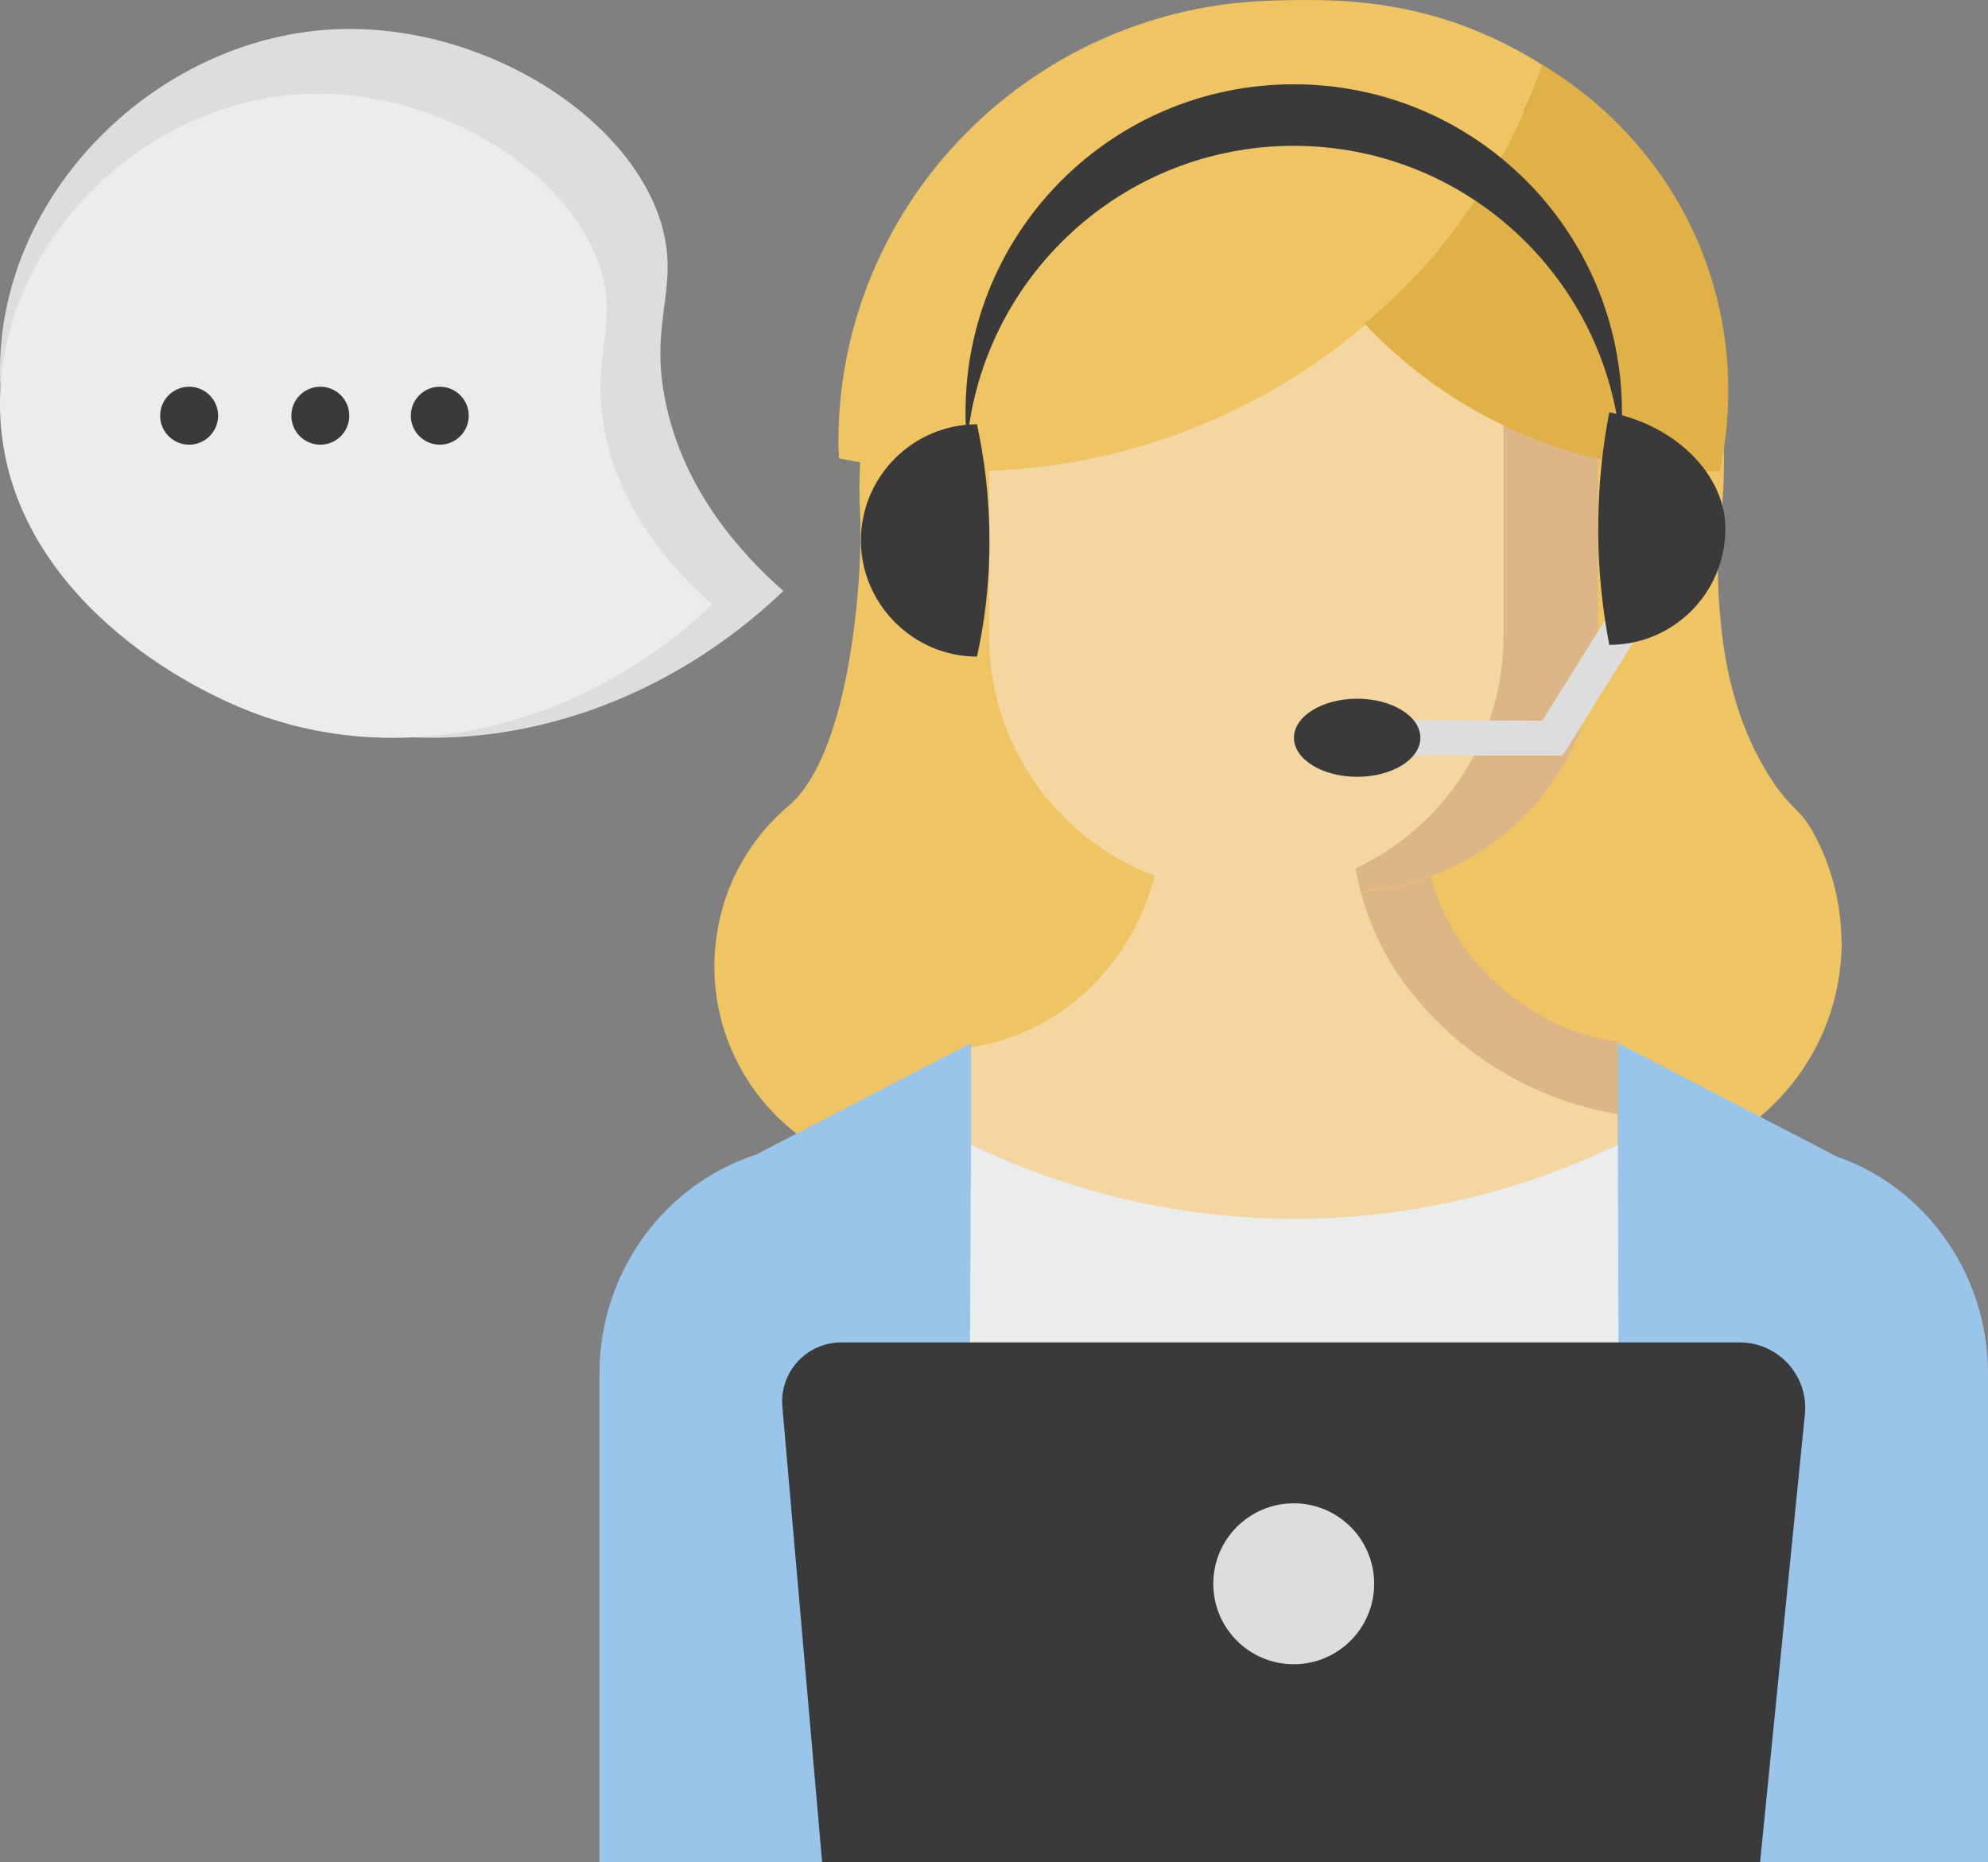
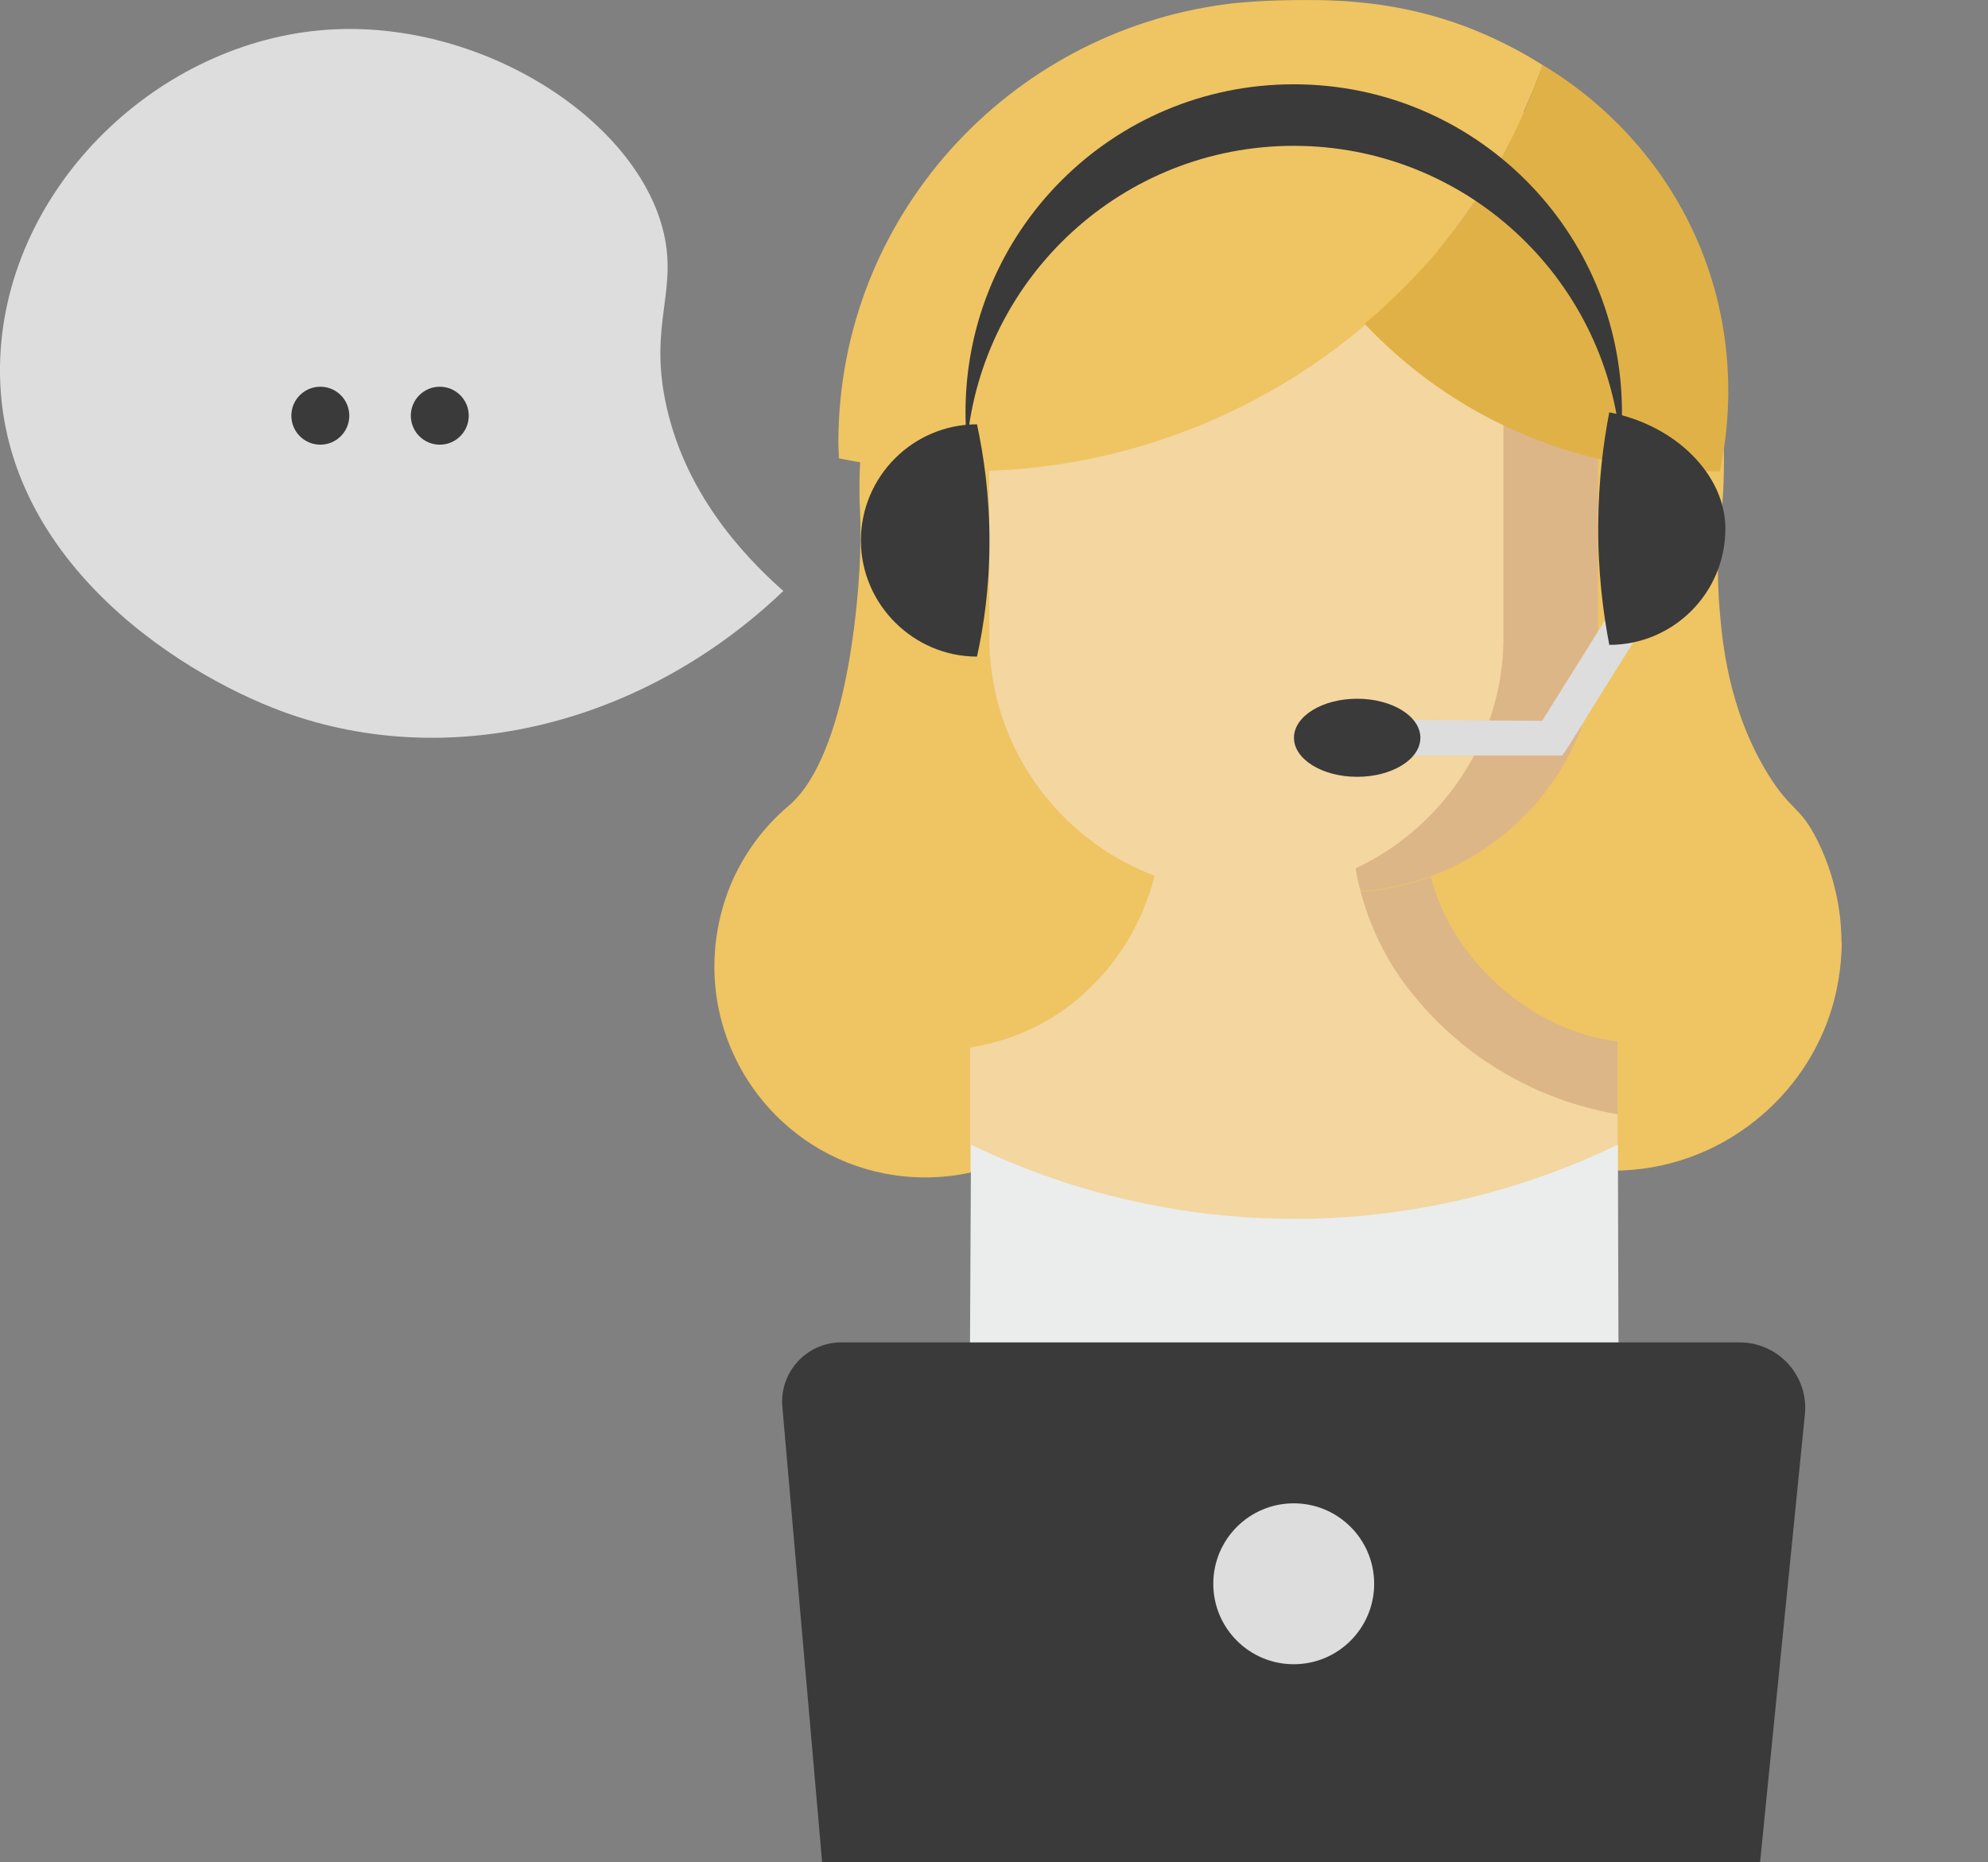
<svg xmlns="http://www.w3.org/2000/svg" id="Calque_2" data-name="Calque 2" viewBox="0 0 83.04 77.76">
  <rect x="0" y="0" width="83.04" height="77.76" fill="#808080" stroke="none" />
  <defs>
    <style>
      .cls-1 {
        fill: #9ac5eb;
      }

      .cls-1, .cls-2, .cls-3, .cls-4, .cls-5, .cls-6, .cls-7, .cls-8 {
        stroke-width: 0px;
      }

      .cls-2 {
        fill: #e0b146;
      }

      .cls-3 {
        fill: #ddb687;
      }

      .cls-4 {
        fill: #f3d6a0;
      }

      .cls-5 {
        fill: #ddd;
      }

      .cls-6 {
        fill: #ebeded;
      }

      .cls-7 {
        fill: #efc462;
      }

      .cls-8 {
        fill: #3a3a3a;
      }
    </style>
  </defs>
  <g id="Calque_2-2" data-name="Calque 2">
    <g>
      <path class="cls-7" d="m76.93,39.31c0,1.23-.24,2.19-.38,2.69-.56,1.93-1.72,3.61-3.27,4.83-1.63,1.29-3.69,2.06-5.93,2.06s-4.29-.76-5.93-2.06c-2.22-1.75-3.65-4.47-3.65-7.51,0-.36.02-.71.06-1.06-1.08.18-2.29.31-3.62.36-2.33.08-4.38-.15-6.04-.46-.21.5-.49,1.25-.71,2.19-.28,1.21-.12,1.65-.33,2.4-.45,1.59-1.33,3-2.51,4.09-1.57,1.44-3.66,2.33-5.97,2.33s-4.4-.88-5.97-2.33c-1.74-1.61-2.84-3.92-2.84-6.48,0-.63.07-2.11.82-3.73.23-.49.47-.88.65-1.15.71-1.07,1.46-1.68,1.67-1.86,2.47-2.17,2.86-8.83,2.92-9.85.06-1.07.05-1.96.02-2.54-.02-.29-.02-.59-.02-.89,0-8.28,5.5-15.27,13.03-17.53,1.67-.5,3.44-.77,5.27-.77,4.09,0,7.87,1.34,10.91,3.61,1.32.98,5.38,4.01,6.48,8.96.5,2.27.48,5.41.32,6.75-.03.21-.15,1.15-.15,2.42,0,.53.02,1.04.06,1.55.11,1.4.36,4.31,2.05,7.03.97,1.56,1.32,1.28,2.05,2.75.93,1.87,1,3.59,1,4.25Z" />
      <g>
        <g>
          <path class="cls-3" d="m66.75,17.56v9.05c0,1.08-.16,2.12-.46,3.11-.98,3.17-3.42,5.73-6.52,6.87-1.13.41-2.36.65-3.64.65h-4.17c-1.31,0-2.57-.24-3.73-.68-3.13-1.18-5.56-3.81-6.49-7.04-.26-.92-.41-1.9-.41-2.91v-9.05c0-5.85,4.78-10.64,10.63-10.64h4.17c5.85,0,10.63,4.79,10.63,10.64Z" />
          <path class="cls-4" d="m62.8,17.56v9.05c0,1.3-.24,2.55-.67,3.7-.56,1.48-1.43,2.81-2.55,3.9-1.92,1.88-4.53,3.04-7.41,3.04h-.22c-1.31,0-2.57-.24-3.73-.68-3.13-1.18-5.56-3.81-6.49-7.04-.26-.92-.41-1.9-.41-2.91v-9.05c0-5.85,4.78-10.64,10.63-10.64h.22c5.85,0,10.63,4.79,10.63,10.64Z" />
        </g>
        <path class="cls-3" d="m67.57,43.47v5.31c-3.18,1.03-7.96,2.18-13.83,2.17-5.57,0-10.12-1.06-13.22-2.03v-5.17c1.27-.14,2.57-.64,3.77-1.47.65-.45,1.27-1,1.84-1.65,1.08-1.24,1.78-2.66,2.1-4.05,1.16.44,2.42.68,3.73.68h4.17c1.28,0,2.51-.23,3.64-.65.41,1.65,1.41,3.31,2.94,4.64.45.4.94.74,1.43,1.04,1.11.66,2.29,1.07,3.43,1.2Z" />
        <path class="cls-4" d="m67.57,46.52v2.25c-3.59,1.14-9.05,2.4-15.73,2.11-4.56-.2-8.41-1.07-11.32-1.97v-5.17c.85-.13,2.29-.47,3.77-1.47.28-.19,1.05-.74,1.84-1.65,1.26-1.46,1.83-3,2.1-4.05.21.06.43.12.66.17.56.12,1.07.18,1.52.2h3.31c1.02,0,1.99-.26,2.89-.73.32,1.86,1.12,3.73,2.33,5.22h0c.69.87,1.83,2.1,3.53,3.16,2.01,1.26,3.91,1.74,5.09,1.94Z" />
-         <path class="cls-1" d="m83.04,57.36v20.4H25.04v-20.4c0-4.26,2.74-7.89,6.48-9.12h.02s9.02-4.68,9.02-4.68v4.24c2.42,1.19,7.06,3.07,13.17,3.14,6.48.07,11.4-1.94,13.85-3.14v-4.24l9.17,4.75c3.65,1.27,6.29,4.86,6.29,9.05Z" />
        <path class="cls-6" d="m67.67,77.76h-27.26c.05-9.99.1-19.97.15-29.96,2.49,1.21,7.44,3.19,13.95,3.1,6.02-.09,10.62-1.91,13.07-3.1.03,9.99.06,19.97.08,29.96Z" />
      </g>
      <path class="cls-7" d="m64.44,2.72c-.86,2.39-2.94,7.11-7.67,11.06-1.24,1.04-4.16,3.26-8.5,4.66-2.5.81-5.17,1.24-7.94,1.24-1.82,0-3.58-.19-5.29-.54,0-.23-.02-.45-.02-.68C35.03,9.1,42.09,1.36,51.24.17c.31-.04,1.26-.14,2.48-.16,1.65-.03,4.14-.05,7,.92.93.32,2.25.86,3.72,1.79Z" />
      <path class="cls-2" d="m71.85,19.68s-.1,0-.17,0c0,0-.21,0-.42,0-5.62,0-10.69-2.37-14.26-6.16,1.25-1.05,2.83-2.57,4.3-4.67,1.63-2.31,2.57-4.51,3.13-6.14,1.18.7,4.75,3.03,6.64,7.74,1.66,4.15,1.07,7.82.77,9.22Z" />
      <path class="cls-8" d="m73.53,77.76h-39.19c-.55-6.34-1.11-12.67-1.66-19.01-.13-1.44,1.01-2.69,2.46-2.69h37.52c1.63,0,2.9,1.4,2.73,3.02-.62,6.23-1.25,12.45-1.87,18.68Z" />
      <circle class="cls-5" cx="54.04" cy="66.14" r="3.36" />
      <path class="cls-5" d="m27.85,17.02c.8,3.51,3.04,6.04,4.87,7.66-5.87,5.6-13.96,7.57-20.88,5.05C7.19,28.02-.33,23.04.01,14.93.32,7.75,6.64,1.71,13.7,1.24c6.29-.42,12.71,3.61,13.97,8.27.71,2.63-.62,4.01.18,7.51Z" />
-       <path class="cls-6" d="m25.31,18.28c.73,3.19,2.76,5.48,4.43,6.96-5.34,5.09-12.69,6.88-18.98,4.59C6.53,28.28-.3,23.75.01,16.38.29,9.86,6.03,4.37,12.45,3.94c5.72-.38,11.55,3.28,12.7,7.52.64,2.39-.56,3.64.17,6.82Z" />
-       <circle class="cls-8" cx="7.9" cy="17.36" r="1.21" />
      <circle class="cls-8" cx="13.38" cy="17.36" r="1.21" />
      <circle class="cls-8" cx="18.37" cy="17.36" r="1.21" />
      <path class="cls-5" d="m65.25,31.55h-6.9v-1.49c2.61.02,5.22.04,7.83.05-.31.48-.62.96-.93,1.44Z" />
      <rect class="cls-5" x="62.89" y="27.03" width="7.73" height="1.49" transform="translate(7.82 69.67) rotate(-58)" />
      <ellipse class="cls-8" cx="56.69" cy="30.81" rx="2.64" ry="1.63" />
      <path class="cls-8" d="m67.75,17.22c0,.44-.02.87-.06,1.29-.65-6.97-6.52-12.42-13.65-12.42s-13,5.45-13.65,12.42c-.04-.42-.06-.85-.06-1.29,0-7.57,6.13-13.7,13.71-13.7s13.71,6.13,13.71,13.7Z" />
      <path class="cls-8" d="m40.81,17.72c.28,1.31.53,2.99.52,4.94,0,1.87-.24,3.49-.52,4.76-2.66,0-4.85-2.19-4.85-4.85s2.17-4.85,4.85-4.85Z" />
      <path class="cls-8" d="m72.07,22.08c0,2.68-2.17,4.85-4.85,4.85-.26-1.37-.48-3.08-.46-5.04.01-1.8.21-3.38.46-4.67,2.81.54,4.85,2.64,4.85,4.85Z" />
    </g>
  </g>
</svg>